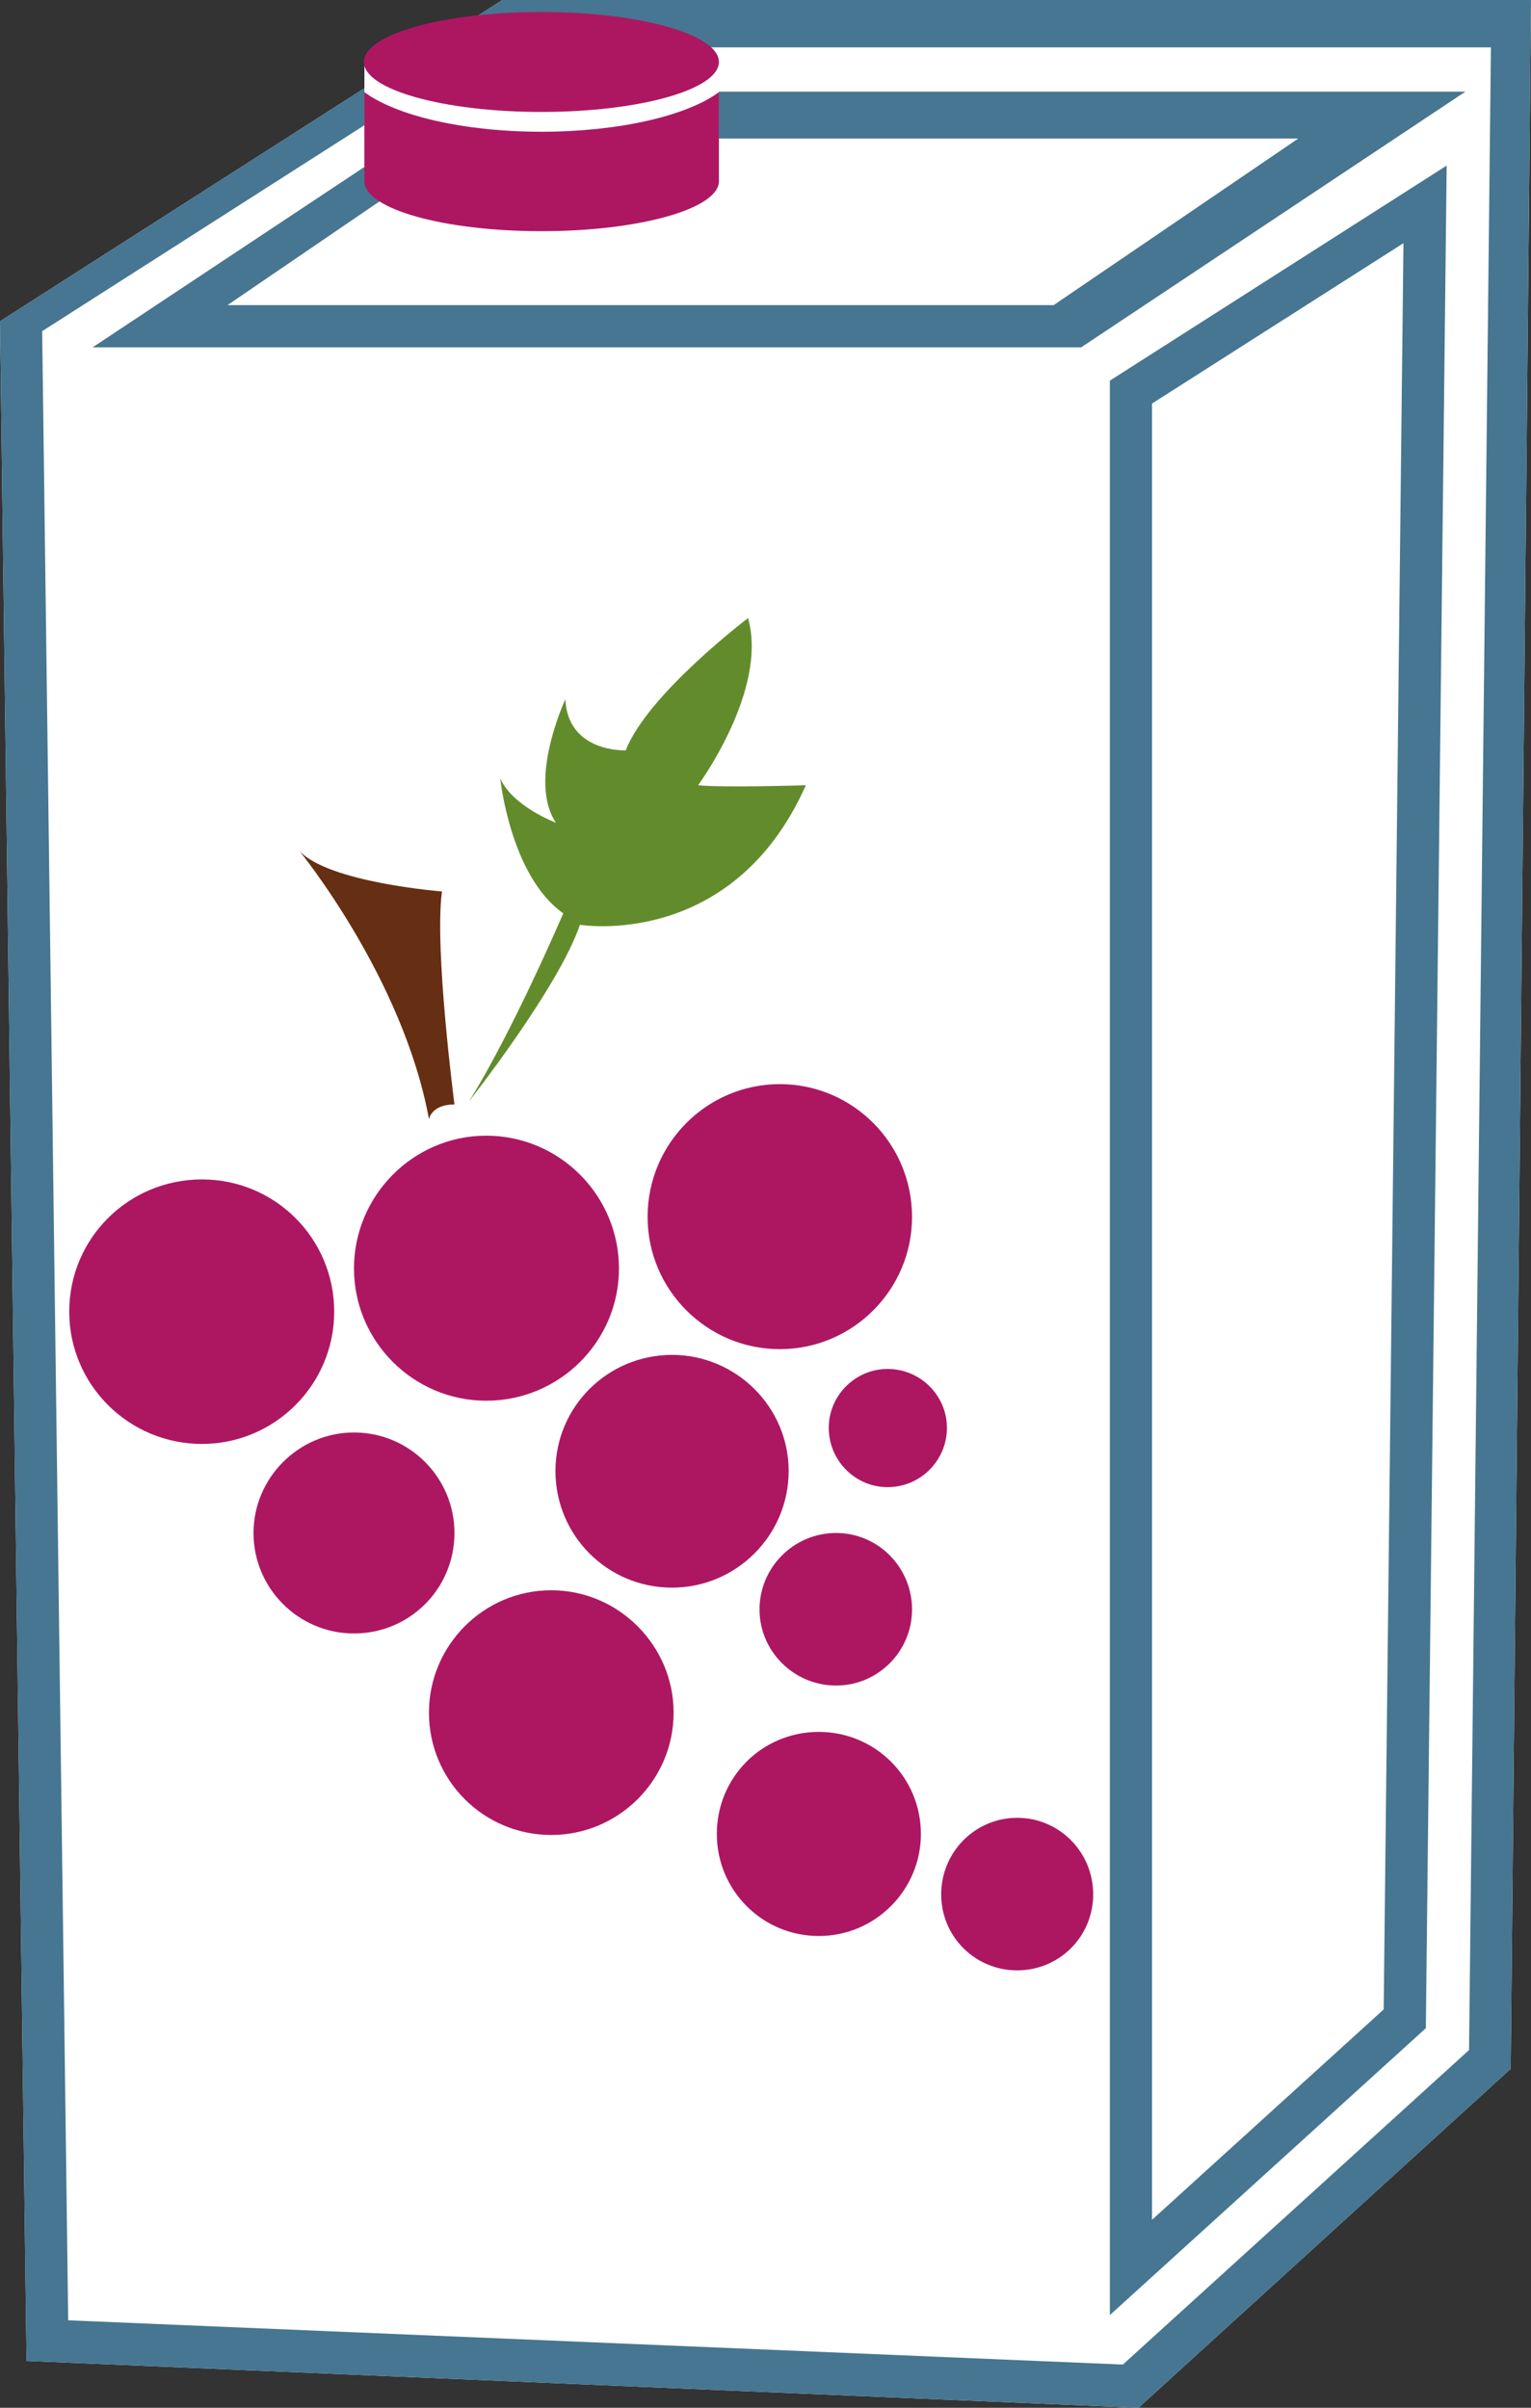
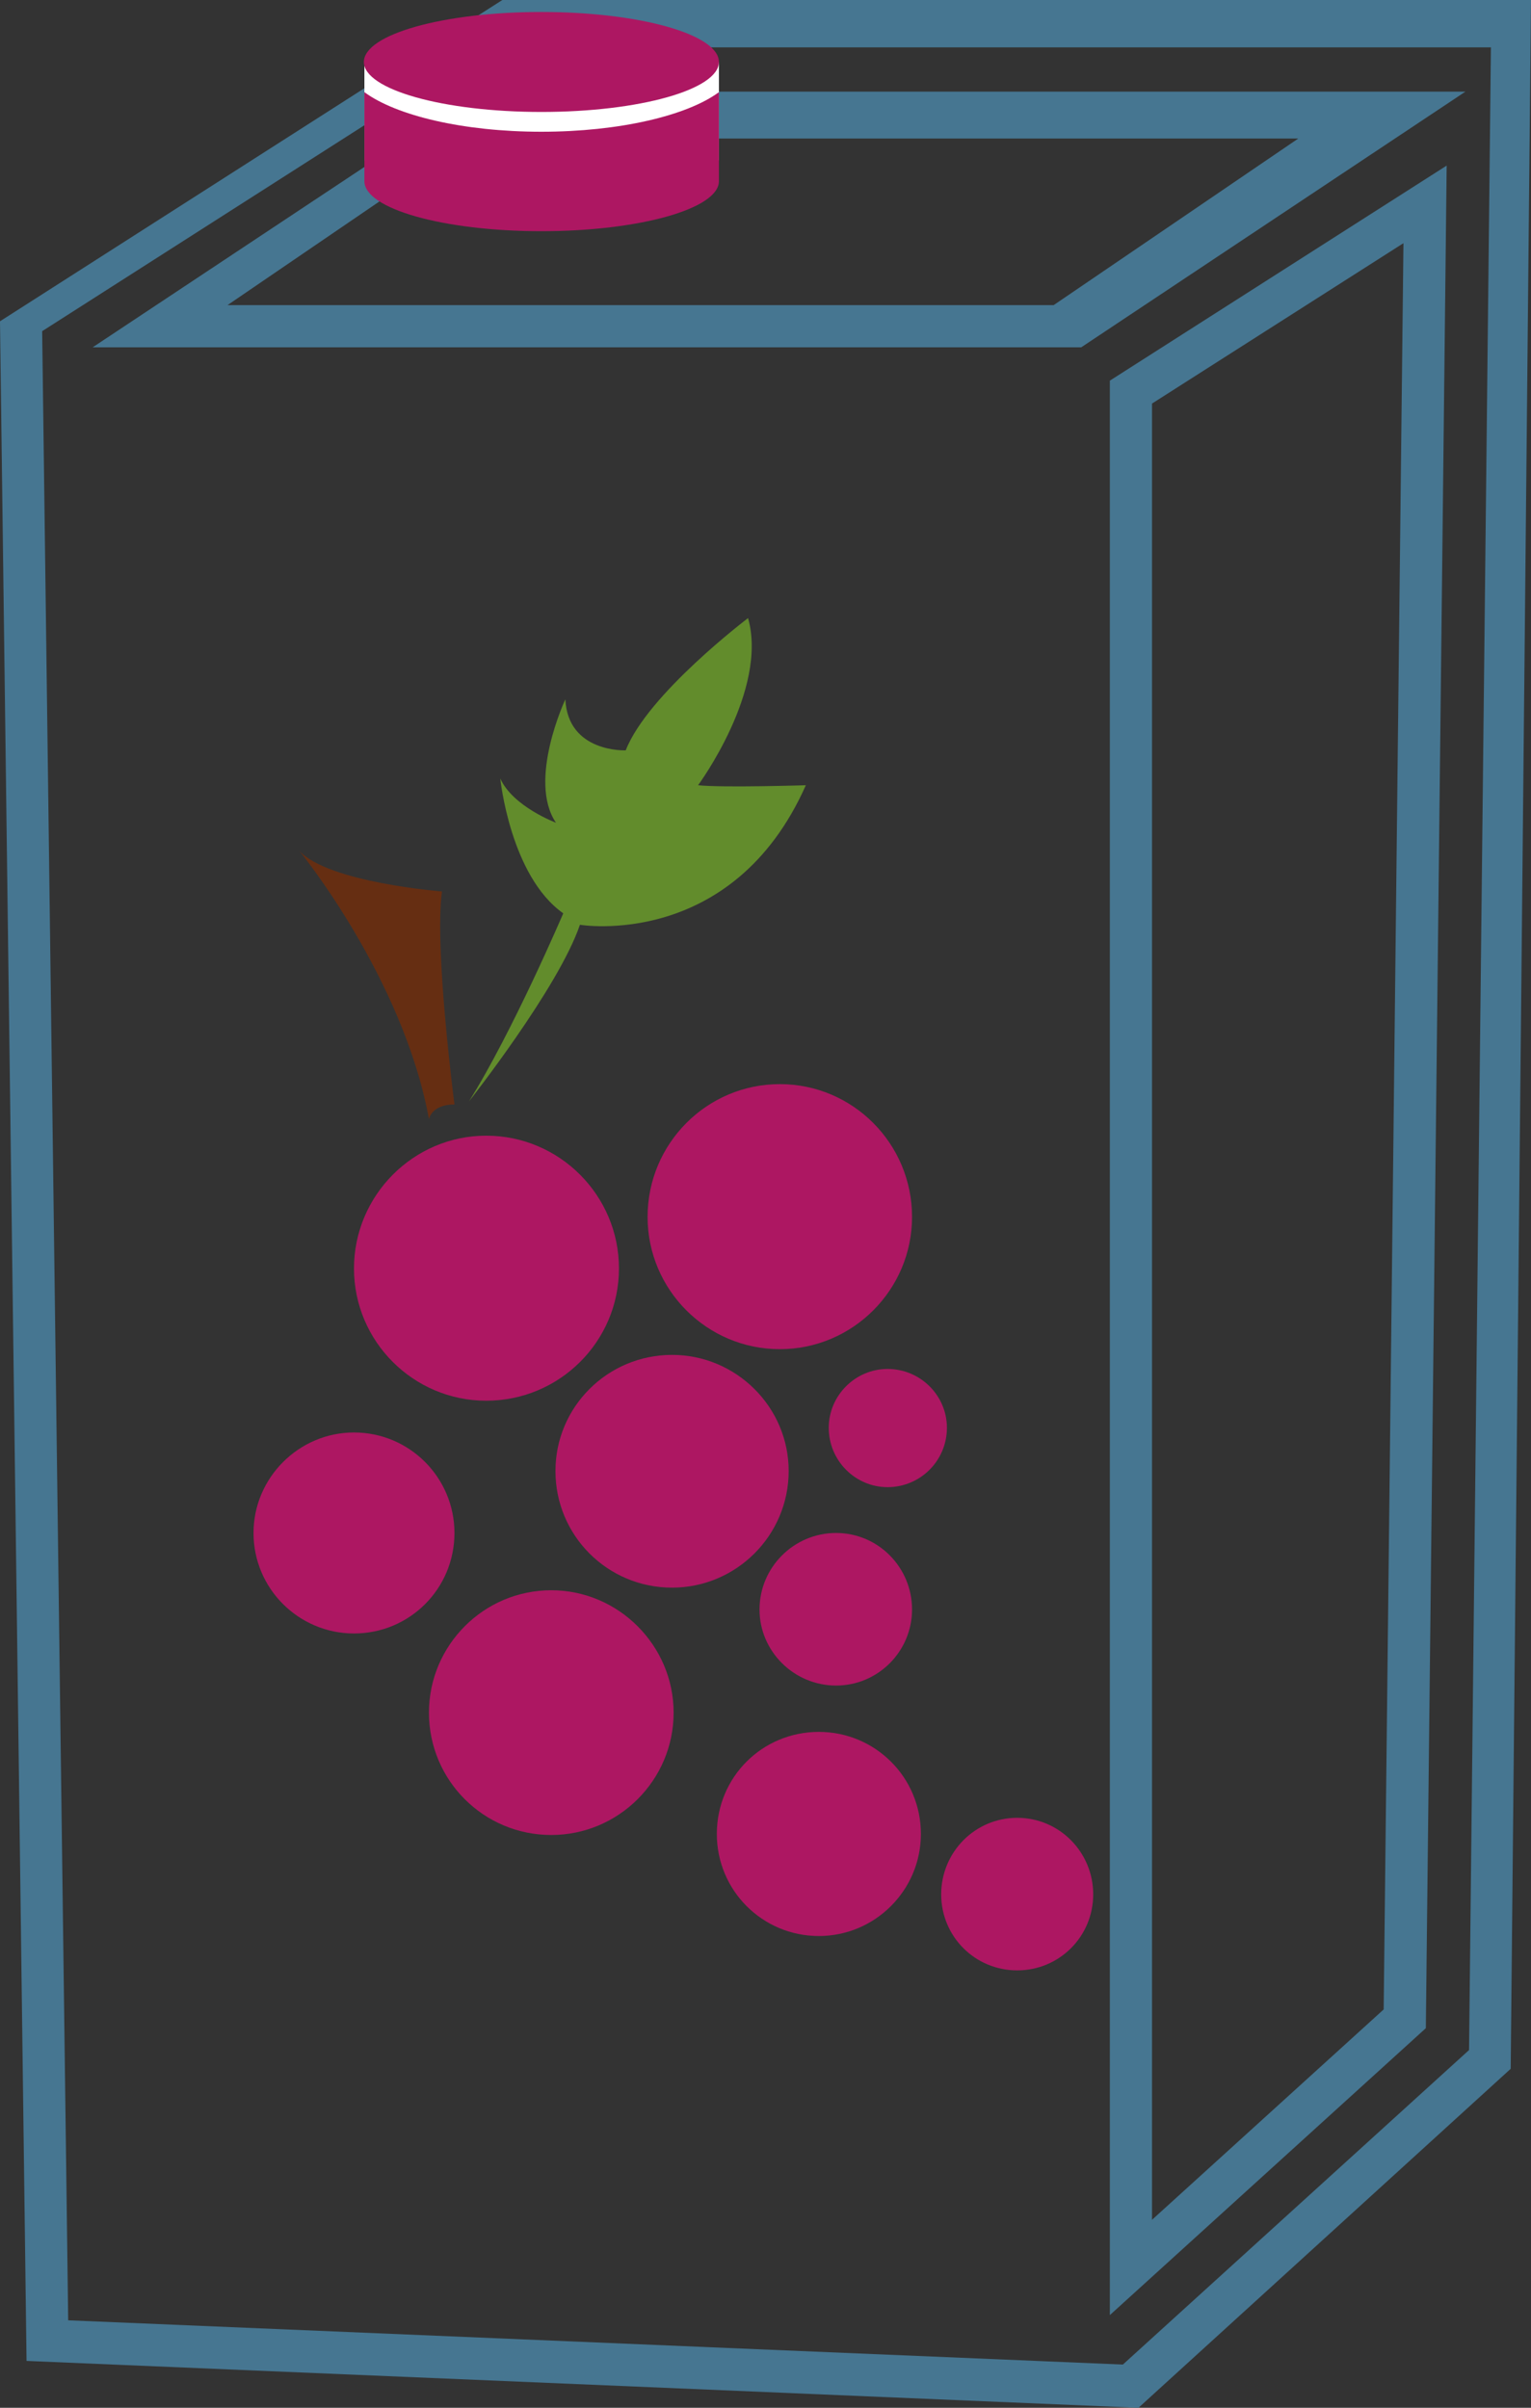
<svg xmlns="http://www.w3.org/2000/svg" xmlns:ns1="http://sodipodi.sourceforge.net/DTD/sodipodi-0.dtd" xmlns:ns2="http://www.inkscape.org/namespaces/inkscape" xml:space="preserve" width="29.41mm" height="46.24mm" version="1.1" style="clip-rule:evenodd;fill-rule:evenodd;image-rendering:optimizeQuality;shape-rendering:geometricPrecision;text-rendering:geometricPrecision" viewBox="0 0 2941 4624" id="svg45" ns1:docname="4285.svg" ns2:version="0.92.4 (5da689c313, 2019-01-14)">
  <rect x="0" y="0" width="2941" height="4624" fill="#333333" stroke="none" />
  <ns1:namedview pagecolor="#ffffff" bordercolor="#666666" borderopacity="1" objecttolerance="10" gridtolerance="10" guidetolerance="10" ns2:pageopacity="0" ns2:pageshadow="2" ns2:window-width="640" ns2:window-height="480" id="namedview47" showgrid="false" ns2:zoom="0.2102413" ns2:cx="54.00945" ns2:cy="75.174801" ns2:window-x="0" ns2:window-y="0" ns2:window-maximized="0" ns2:current-layer="svg45" />
  <defs id="defs4">
    <style type="text/css" id="style2">
   
    .fil2 {fill:#AD1762}
    .fil0 {fill:white}
    .fil1 {fill:#467691;fill-rule:nonzero}
    .fil5 {fill:#628C2C;fill-rule:nonzero}
    .fil4 {fill:#662E12;fill-rule:nonzero}
    .fil3 {fill:#AD1762;fill-rule:nonzero}
   
  </style>
  </defs>
  <g id="Vrstva_x0020_1" transform="translate(-9071,-12215)">
-     <polygon class="fil0" points="9071,12832 10036,12215 12012,12215 11973,16188 11258,16839 9122,16749 " id="polygon7" style="fill:#ffffff" />
    <path class="fil1" d="m 9508,12801 h 1587 l 470,-320 H 9977 Z m 1640,81 H 9249 l 740,-491 h 1897 z m 136,108 v 3488 l 445,-404 38,-3392 z m -81,3671 v -3715 l 647,-413 -40,3577 z m -2001,10 2026,85 665,-604 42,-3846 h -1930 l -853,545 z m 2056,168 -2136,-90 -51,-3917 965,-617 h 1976 l -39,3973 z" id="path9" ns2:connector-curvature="0" style="fill:#467691;fill-rule:nonzero" />
    <rect class="fil0" x="9771" y="12334" width="681" height="189" id="rect11" style="fill:#ffffff" />
    <g id="_462450384">
      <path class="fil2" d="m 10452,12392 v 171 c 0,53 -153,96 -341,96 -188,0 -340,-43 -340,-96 v -171 c 61,45 190,76 340,76 150,0 280,-31 341,-76 z" id="path13" ns2:connector-curvature="0" style="fill:#ad1762" />
      <ellipse class="fil2" cx="10111" cy="12334" rx="341" ry="96" id="ellipse15" style="fill:#ad1762" />
    </g>
  </g>
  <g id="Vrstva_x0020_1_0" transform="translate(-9071,-12215)">
-     <path class="fil3" d="m 9713,14734 c 0,140 -114,254 -254,254 -141,0 -255,-114 -255,-254 0,-141 114,-254 255,-254 140,0 254,113 254,254 z" id="path20" ns2:connector-curvature="0" style="fill:#ad1762;fill-rule:nonzero" />
    <path class="fil3" d="m 10260,14651 c 0,140 -114,254 -255,254 -140,0 -254,-114 -254,-254 0,-140 114,-255 254,-255 141,0 255,115 255,255 z" id="path22" ns2:connector-curvature="0" style="fill:#ad1762;fill-rule:nonzero" />
    <path class="fil3" d="m 10823,14552 c 0,140 -114,254 -254,254 -140,0 -254,-114 -254,-254 0,-141 114,-255 254,-255 140,0 254,114 254,255 z" id="path24" ns2:connector-curvature="0" style="fill:#ad1762;fill-rule:nonzero" />
    <path class="fil3" d="m 9944,15159 c 0,107 -86,193 -193,193 -106,0 -193,-86 -193,-193 0,-106 87,-193 193,-193 107,0 193,87 193,193 z" id="path26" ns2:connector-curvature="0" style="fill:#ad1762;fill-rule:nonzero" />
    <path class="fil3" d="m 10586,15040 c 0,124 -101,224 -224,224 -124,0 -224,-100 -224,-224 0,-123 100,-223 224,-223 123,0 224,100 224,223 z" id="path28" ns2:connector-curvature="0" style="fill:#ad1762;fill-rule:nonzero" />
    <path class="fil3" d="m 10365,15504 c 0,130 -106,235 -235,235 -130,0 -235,-105 -235,-235 0,-129 105,-235 235,-235 129,0 235,106 235,235 z" id="path30" ns2:connector-curvature="0" style="fill:#ad1762;fill-rule:nonzero" />
    <path class="fil3" d="m 10840,15737 c 0,108 -88,196 -196,196 -109,0 -196,-88 -196,-196 0,-109 87,-196 196,-196 108,0 196,87 196,196 z" id="path32" ns2:connector-curvature="0" style="fill:#ad1762;fill-rule:nonzero" />
    <path class="fil3" d="m 11171,15853 c 0,81 -65,146 -146,146 -81,0 -146,-65 -146,-146 0,-81 65,-147 146,-147 81,0 146,66 146,147 z" id="path34" ns2:connector-curvature="0" style="fill:#ad1762;fill-rule:nonzero" />
    <path class="fil3" d="m 10823,15306 c 0,80 -65,146 -146,146 -81,0 -147,-66 -147,-146 0,-81 66,-147 147,-147 81,0 146,66 146,147 z" id="path36" ns2:connector-curvature="0" style="fill:#ad1762;fill-rule:nonzero" />
    <path class="fil3" d="m 10890,14957 c 0,63 -51,114 -114,114 -62,0 -113,-51 -113,-114 0,-62 51,-113 113,-113 63,0 114,51 114,113 z" id="path38" ns2:connector-curvature="0" style="fill:#ad1762;fill-rule:nonzero" />
    <path class="fil4" d="m 9895,14364 c 0,0 5,-28 49,-28 0,0 -39,-299 -24,-409 0,0 -218,-17 -274,-78 0,0 199,243 249,515 z" id="path40" ns2:connector-curvature="0" style="fill:#662e12;fill-rule:nonzero" />
    <path class="fil5" d="m 9972,14330 c 0,0 172,-218 213,-339 0,0 293,49 434,-268 0,0 -160,5 -207,0 0,0 135,-183 96,-321 0,0 -193,146 -235,254 0,0 -111,5 -116,-98 0,0 -73,156 -18,237 0,0 -83,-31 -107,-85 0,0 19,187 121,259 0,0 -97,227 -181,361 z" id="path42" ns2:connector-curvature="0" style="fill:#628c2c;fill-rule:nonzero" />
  </g>
</svg>